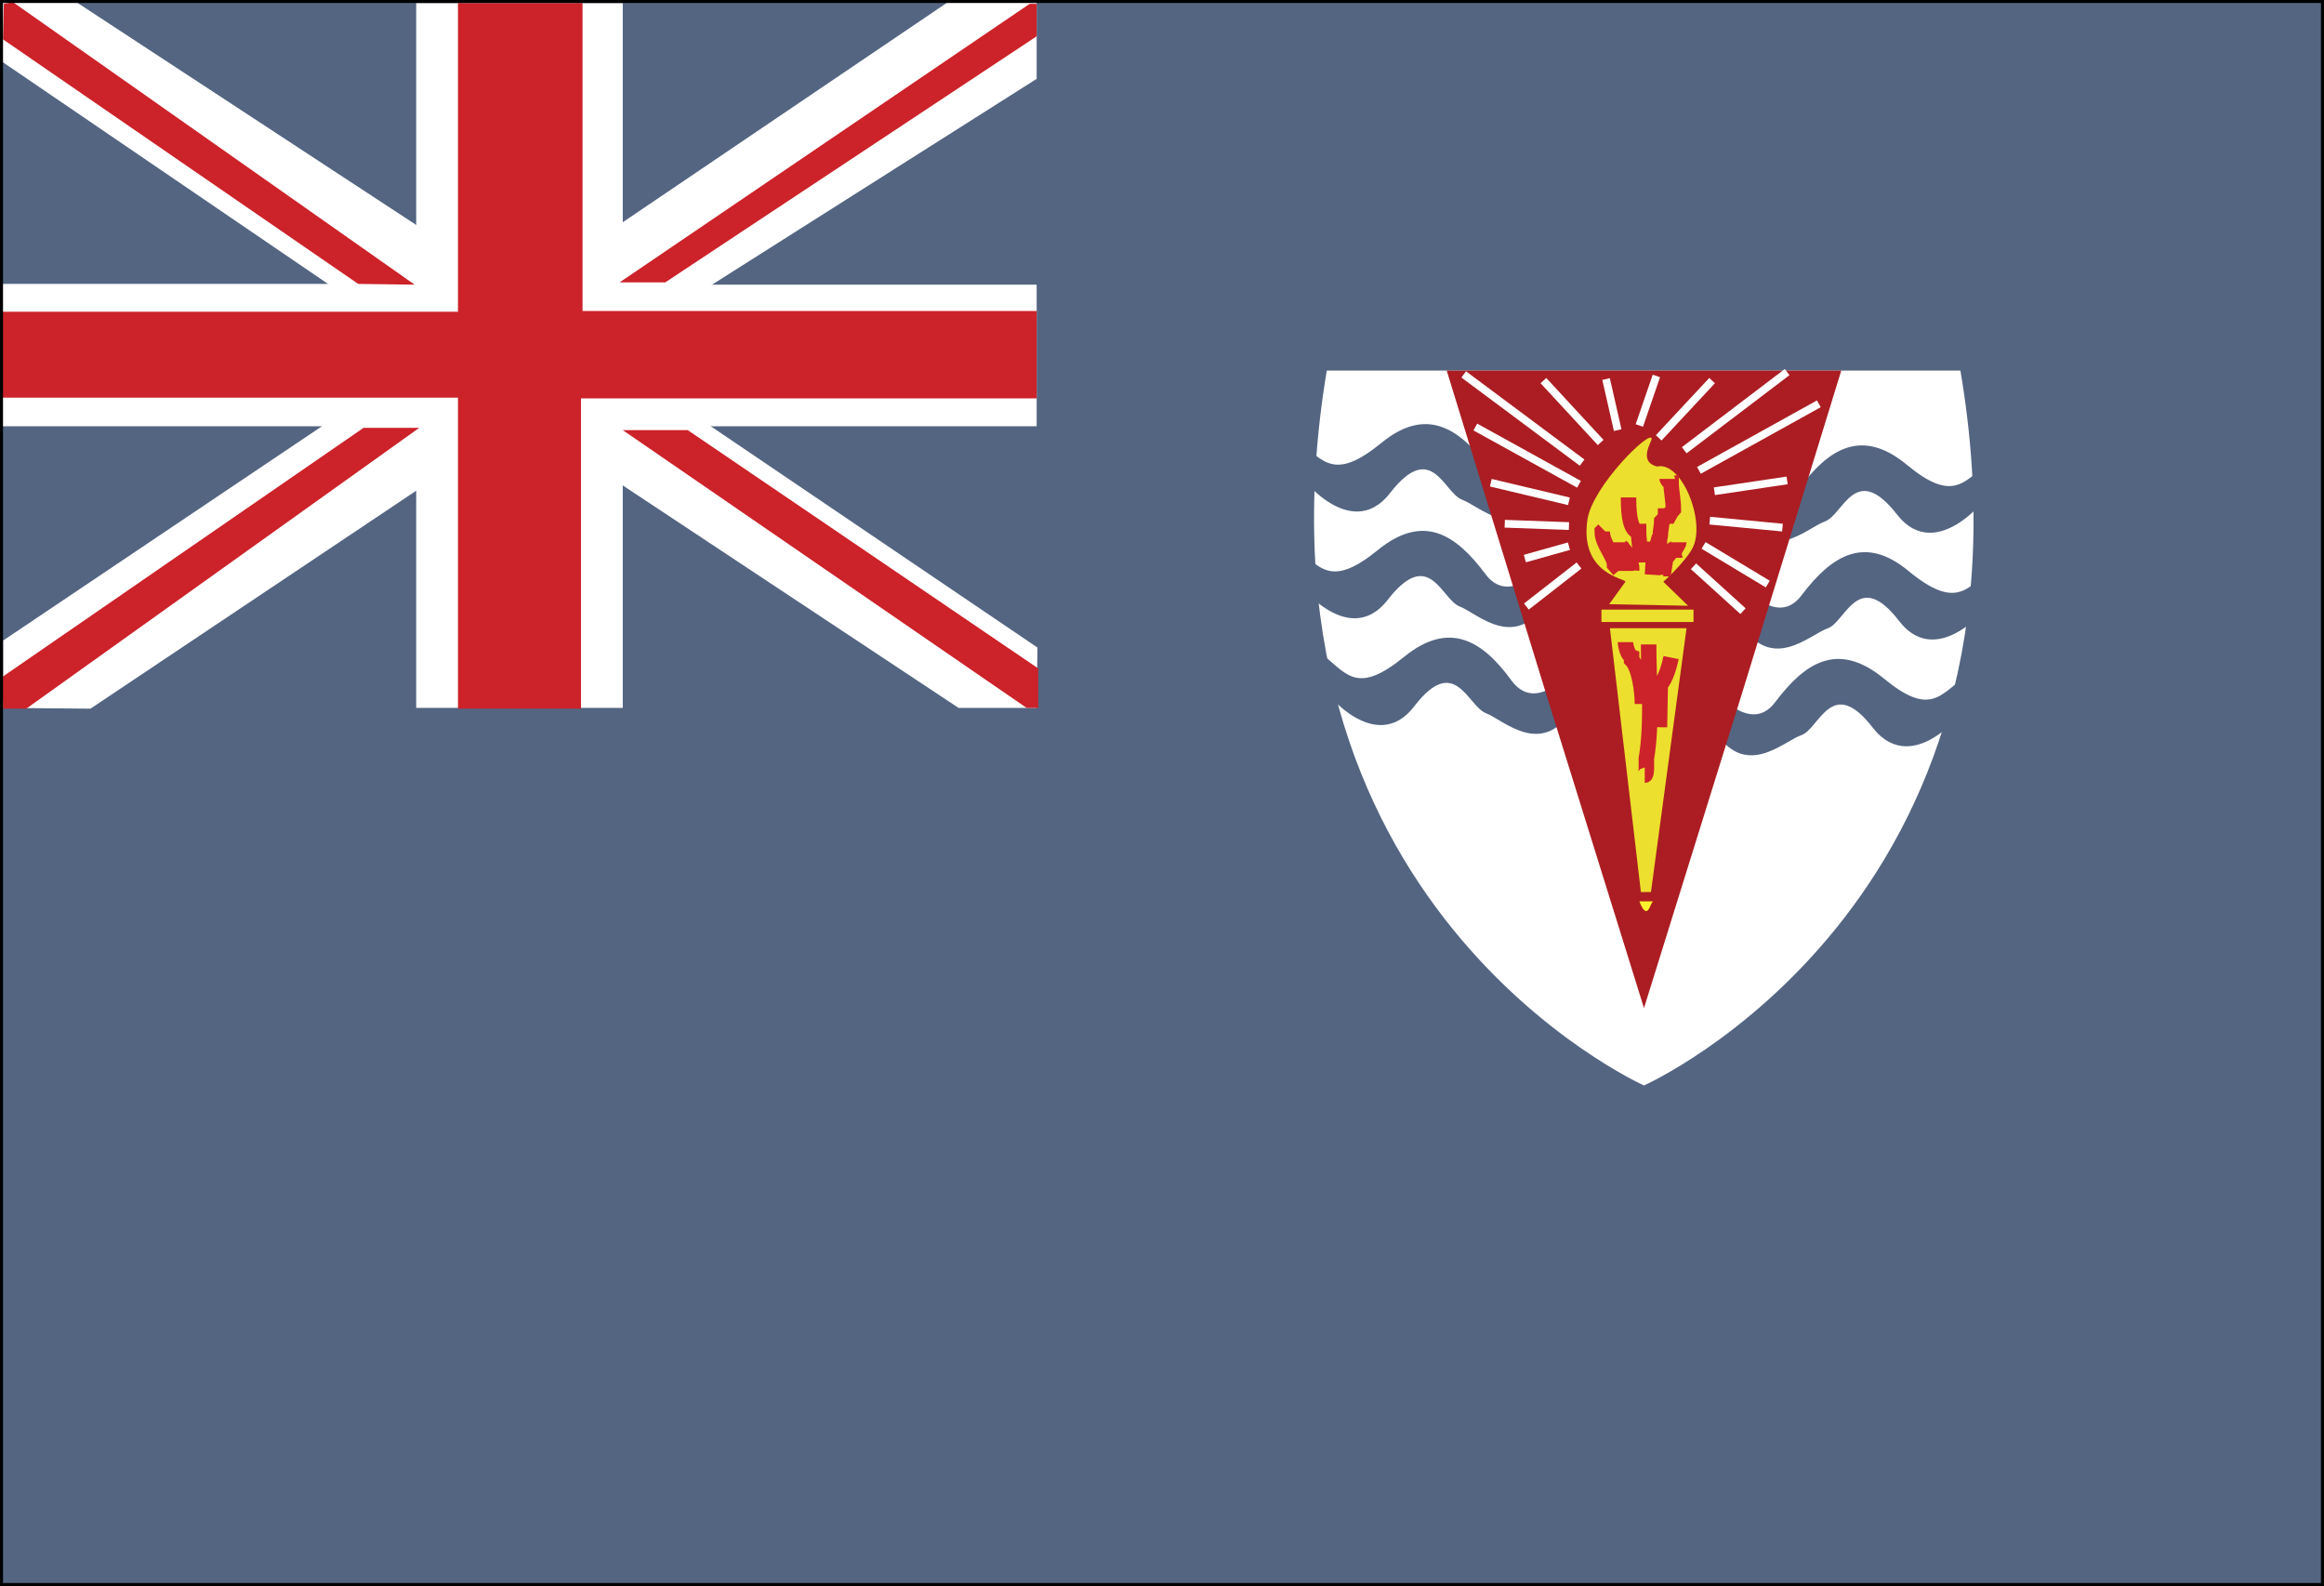
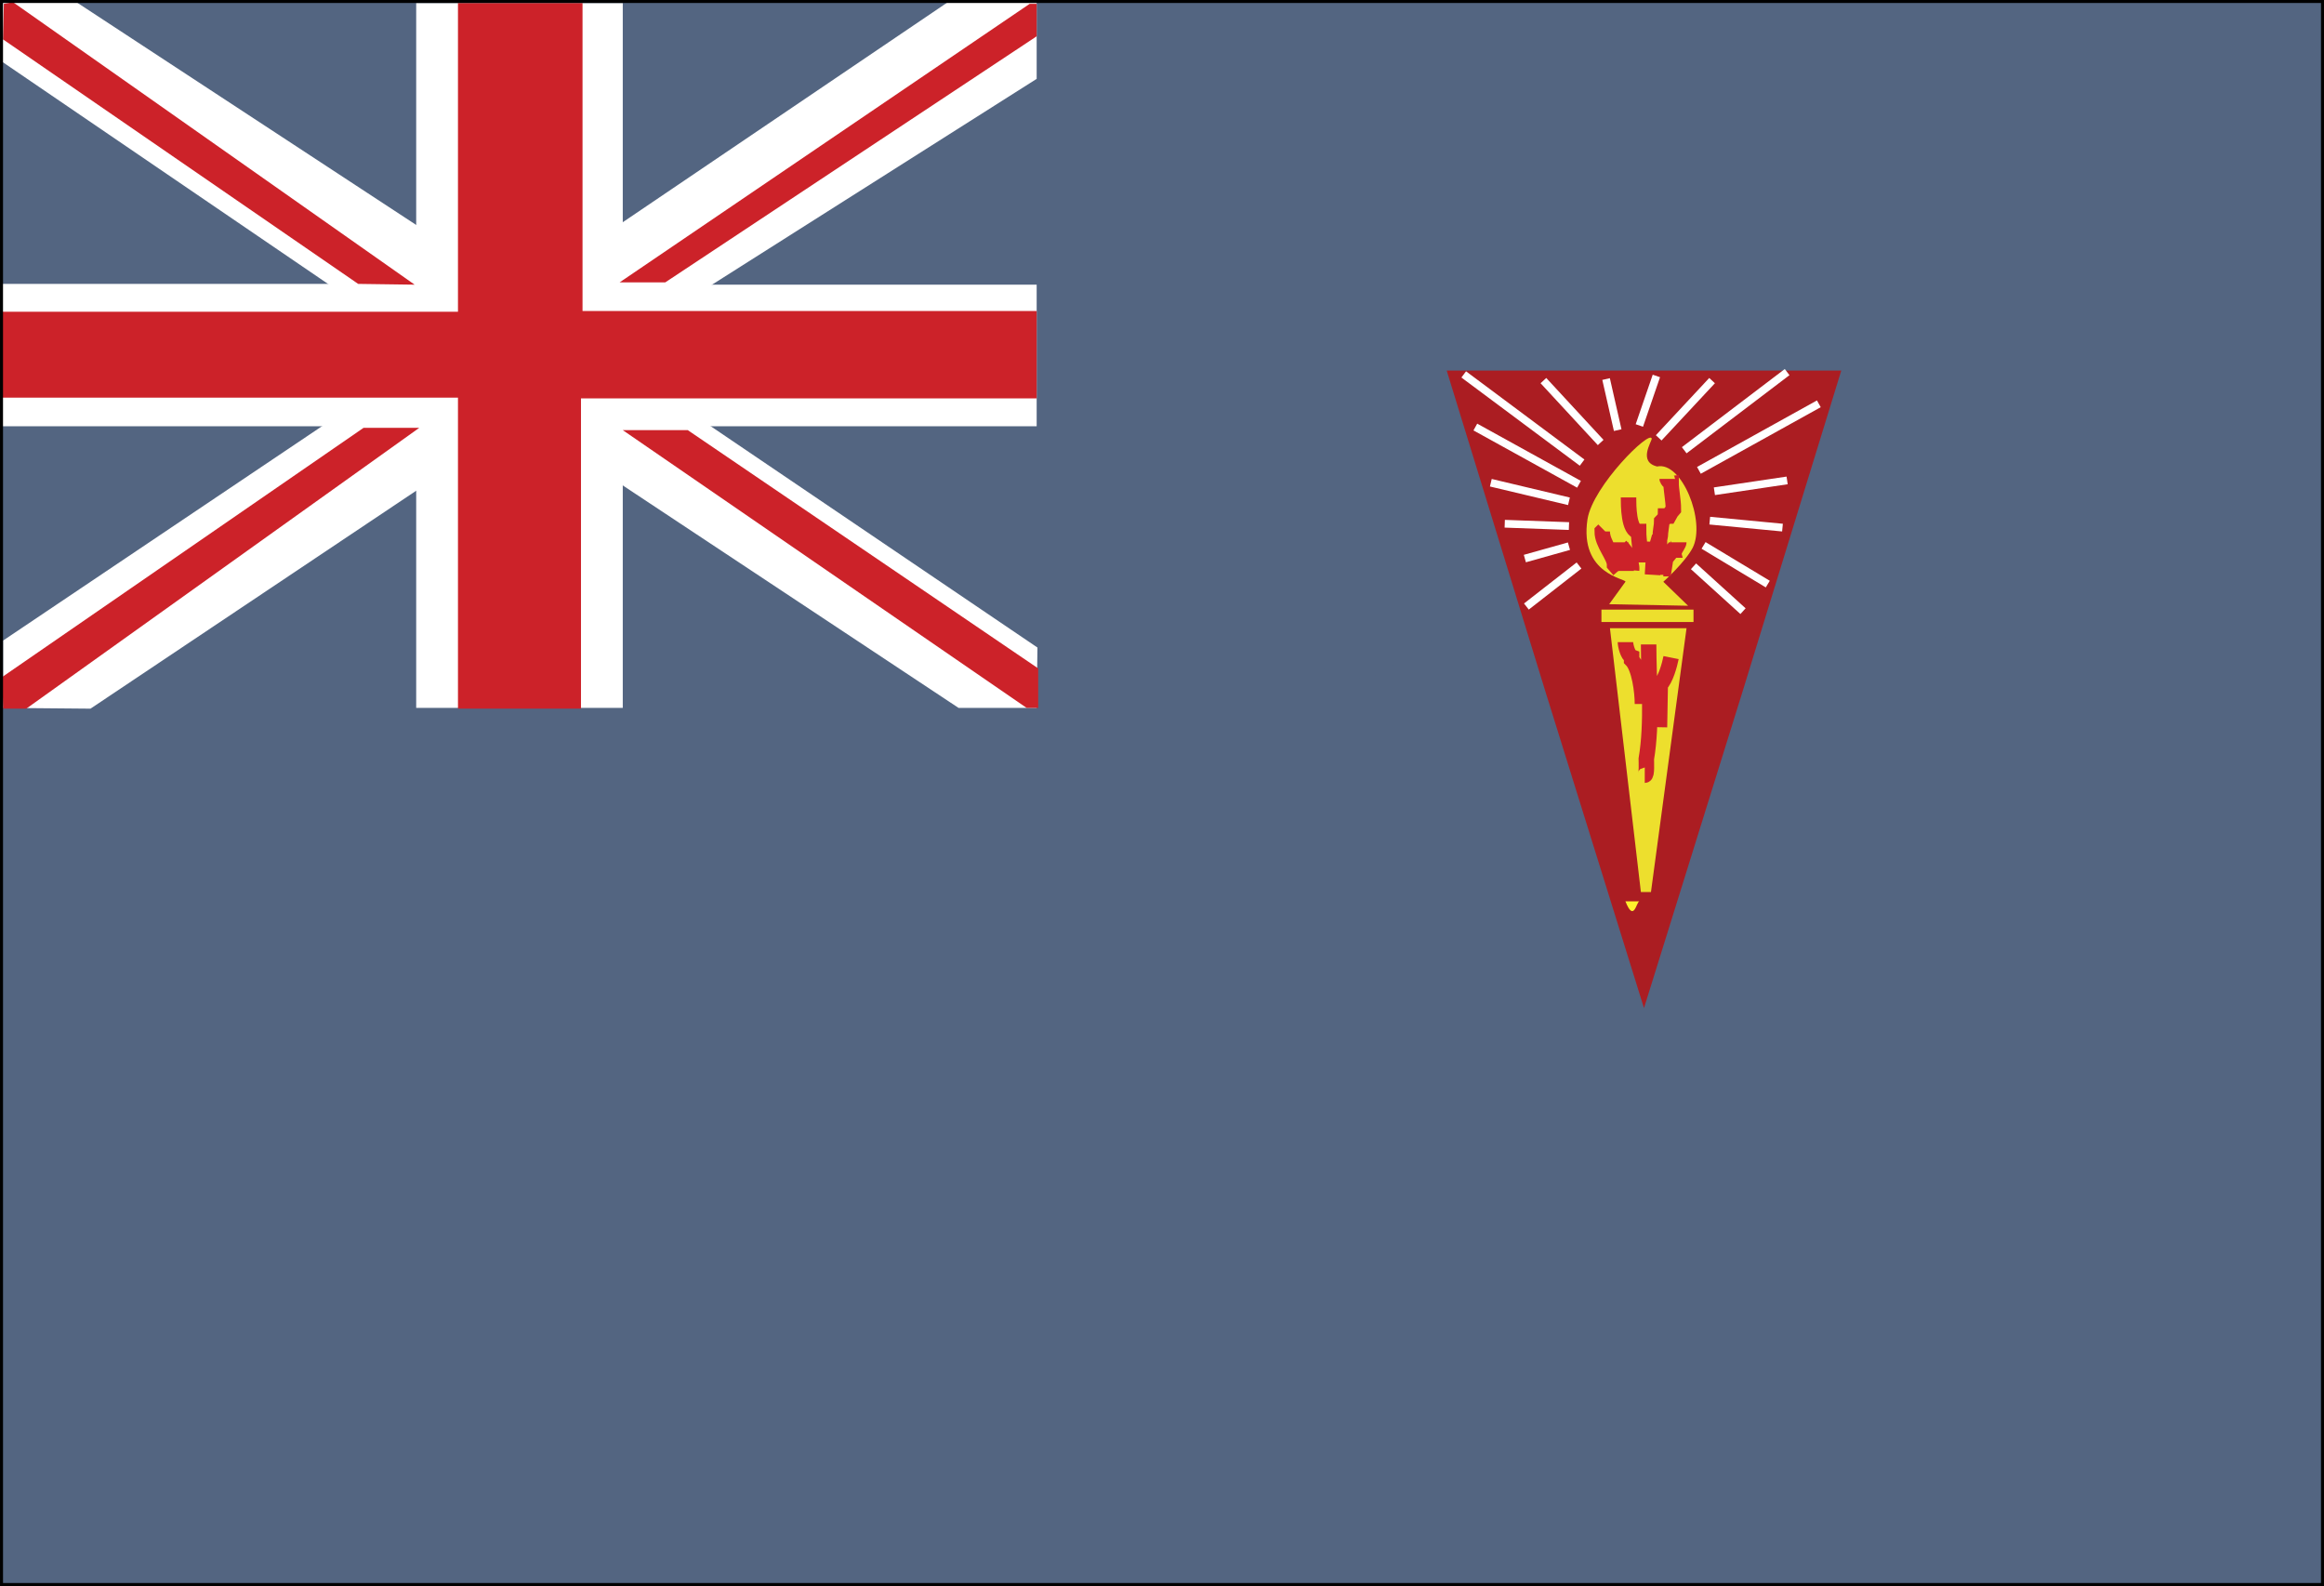
<svg xmlns="http://www.w3.org/2000/svg" width="2500" height="1706" viewBox="0 0 216.278 147.591">
  <rect x="0" y="0" width="216.278" height="147.591" fill="#333333" stroke="none" />
  <path fill-rule="evenodd" clip-rule="evenodd" fill="#536581" d="M.139.139h216v147.312h-216V.139z" />
  <path fill-rule="evenodd" clip-rule="evenodd" fill="#fff" d="M56.155 32.899l40.32-25.56V.211h-8.28l-39.888 27-41.184-27H.211v5.544l39.816 27.144L.283 59.611v6.264l8.136.072 40.248-26.928 40.536 26.856h7.272l.072-5.616-40.392-27.36z" />
  <path fill-rule="evenodd" clip-rule="evenodd" fill="#fff" d="M57.955 39.667h38.52V26.491h-38.52V.283H38.731v26.136H.211v13.248h38.52v26.208h19.224V39.667z" />
  <path d="M54.067 37.075h42.408v-8.136H54.211V.283H42.619v28.728H.211v7.992h42.408v28.944h11.448V37.075zm-20.232 2.736h5.184L2.443 65.947H.283l-.072-2.952 33.624-23.184zm61.704 26.064h1.08v-3.672L64.003 40.027h-6.048l37.584 25.848zm-33.624-39.6h-4.248L95.827.355h.648v3.023l-34.56 22.897zM1.219.211L.355.355.283 3.667l33.048 22.752 5.256.072L1.219.211z" fill-rule="evenodd" clip-rule="evenodd" fill="#cc2229" />
  <path fill="none" stroke="#000" stroke-width=".278" stroke-miterlimit="2.613" d="M.139.139h216v147.312h-216V.139z" />
-   <path d="M182.443 34.483c8.424 49.68-29.448 66.527-29.448 66.527s-37.8-16.848-29.521-66.527h58.969z" fill-rule="evenodd" clip-rule="evenodd" fill="#fff" />
  <path d="M123.188 63.859c-.721-.432 4.607 6.84 8.424 1.872 3.815-4.968 4.968 0 6.695.647 1.656.648 5.328 4.32 8.209-.647v-3.672c1.008-1.296-3.097 4.968-5.832 1.296-2.664-3.672-5.761-5.688-10.009-2.232s-5.256 1.728-7.416-.072l-.071 2.808zM182.803 65.875c.648-.504-4.607 6.768-8.496 1.872-3.815-4.968-4.968 0-6.623.648-1.729.576-5.328 4.32-8.28-.648v-3.744c-.937-1.224 3.168 4.968 5.832 1.296 2.735-3.6 5.76-5.688 10.08-2.16 4.176 3.456 5.184 1.656 7.416-.072l.071 2.808z" fill-rule="evenodd" clip-rule="evenodd" fill="#536581" />
  <path d="M120.739 53.923c-.648-.432 4.608 6.84 8.424 1.872 3.888-4.968 4.968 0 6.696.648 1.656.647 5.256 4.32 8.208-.648v-3.672c.936-1.296-3.097 4.968-5.832 1.296-2.736-3.672-5.761-5.688-10.008-2.232-4.248 3.456-5.328 1.728-7.416-.072l-.072 2.808zM185.251 55.939c.648-.504-4.68 6.768-8.496 1.872-3.815-4.968-4.968 0-6.624.648-1.728.576-5.328 4.32-8.279-.648v-3.744c-.937-1.224 3.168 4.968 5.832 1.296 2.735-3.6 5.832-5.688 10.008-2.16 4.248 3.456 5.328 1.656 7.416-.072l.143 2.808zM120.955 43.987c-.648-.432 4.608 6.84 8.424 1.872 3.889-4.968 4.969 0 6.696.647 1.728.648 5.328 4.32 8.28-.647l-.072-3.744c1.008-1.224-3.096 5.04-5.76 1.368-2.736-3.672-5.832-5.688-10.008-2.232-4.248 3.456-5.328 1.728-7.488-.072l-.072 2.808zM184.963 46.003c.648-.504-4.607 6.769-8.424 1.872-3.888-4.968-4.968 0-6.696.648-1.655.576-5.327 4.32-8.208-.648v-3.744c-1.008-1.224 3.097 4.968 5.832 1.296 2.664-3.6 5.761-5.688 10.008-2.16 4.177 3.456 5.257 1.656 7.416-.072l.072 2.808z" fill-rule="evenodd" clip-rule="evenodd" fill="#536581" />
  <path fill-rule="evenodd" clip-rule="evenodd" fill="#ab1d22" d="M152.995 93.812l9.216-29.593 9.144-29.736h-36.72l9.144 29.736 9.216 29.593z" />
  <path fill-rule="evenodd" clip-rule="evenodd" fill="#eddf2d" d="M149.827 58.459h7.128l-3.311 24.552h-.937l-2.88-24.552z" />
-   <path d="M152.563 83.875h1.296c-.288.072-.504 2.017-1.296 0z" fill-rule="evenodd" clip-rule="evenodd" fill="#fff22d" />
+   <path d="M152.563 83.875c-.288.072-.504 2.017-1.296 0z" fill-rule="evenodd" clip-rule="evenodd" fill="#fff22d" />
  <path d="M153.715 40.819c-.144-.864-5.472 4.392-5.976 7.488-.792 5.184 3.672 5.544 3.528 5.832l-1.513 2.088 7.345.144-2.305-2.232s2.017-1.8 2.736-3.168c1.224-2.448-1.008-8.064-3.312-7.56-1.799-.432-.503-2.304-.503-2.592zM149.035 56.731h8.569v1.152h-8.569v-1.152z" fill-rule="evenodd" clip-rule="evenodd" fill="#eddf2d" />
  <path d="M155.155 44.563c0 .072.216.36.36.36 0 .648.216 1.656.216 2.448-.072.072-.36.504-.433.648h-.289c0 .144-.359.504-.359.504 0 .36-.145.936-.145 1.439m-2.95-3.671c0 .72 0 3.168.937 3.168 0 .72.216 2.016.216 2.88m-.865.72c.072-.792-.504-1.728-1.008-2.232v-.36m-.144 2.592l-.433-.504c0-.792-1.151-1.944-1.151-3.096l.144-.144m2.017 10.44c0 .288.216 1.224.575 1.368v.288c.721.72 1.009 2.952 1.009 4.104m.575-5.544c0 3.312.36 7.272-.216 10.656 0 .288.072 1.512-.144 1.512m2.449-10.944c-.145.72-.505 2.016-1.009 2.52l-.071 3.96m-3.097-14.544c0-.216-.359-.792-.359-1.008l-.145-.144m3.672-2.16c0 .144-.071.36-.071.36v.288h-.145l-.144.504c-.216 0 0 .144-.216.144l-.145 2.376m2.449-3.024c0 .144-.36.648-.36.72H155.659l-.648.792-.144.936h-.072v.576" fill="none" stroke="#cc2229" stroke-width="1.44" stroke-miterlimit="2.613" />
  <path d="M157.604 52.699l4.607 4.176m-3.672-6.12l5.977 3.6m-4.969-8.64l6.769-1.008m-8.209-.936l11.16-6.192m-14.904 3.168l4.968-5.328m-6.768 4.176l1.584-4.608m-3.6 5.04l-1.08-4.752m-.504 5.904l-5.328-5.76m3.6 7.632l-11.017-8.208m10.729 10.224l-9.648-5.328m8.712 6.912l-7.271-1.729m7.271 4.033l-5.976-.216m5.976 2.088l-4.104 1.152m5.04.648l-4.896 3.816m14.688-14.544l9.576-7.272m-7.2 13.824l6.768.648" fill="none" stroke="#fff" stroke-width=".72" stroke-miterlimit="2.613" />
</svg>